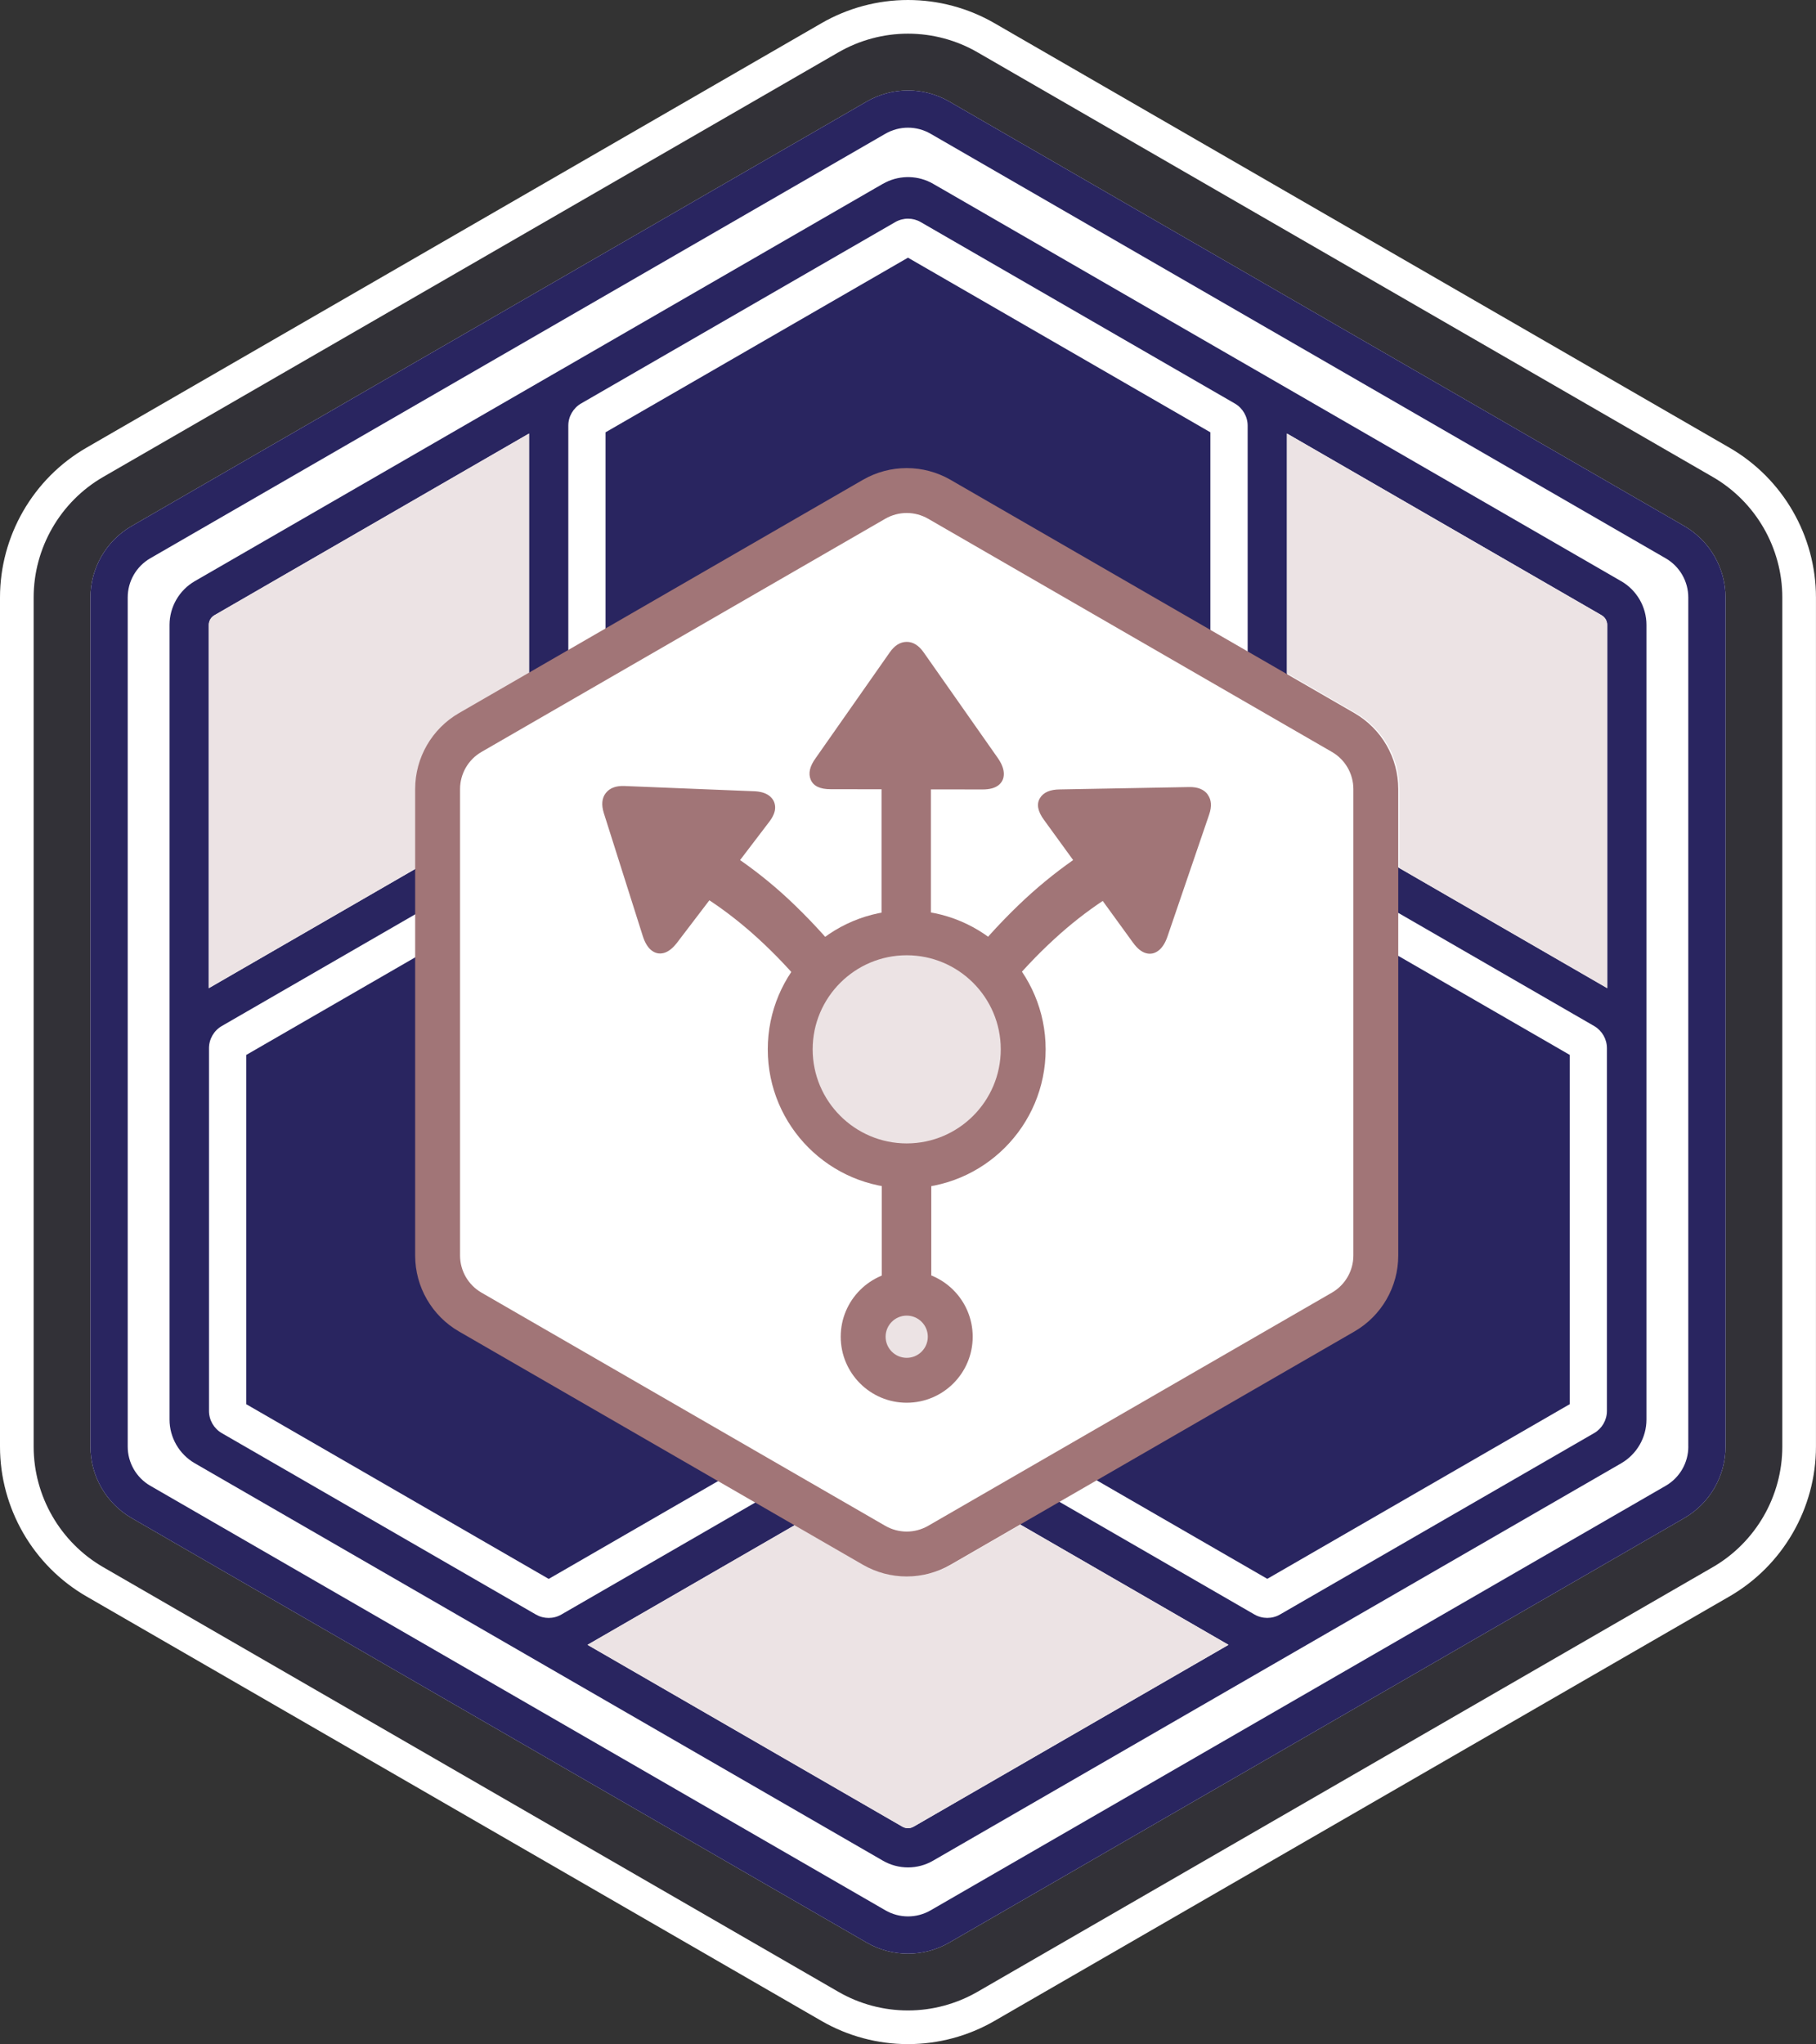
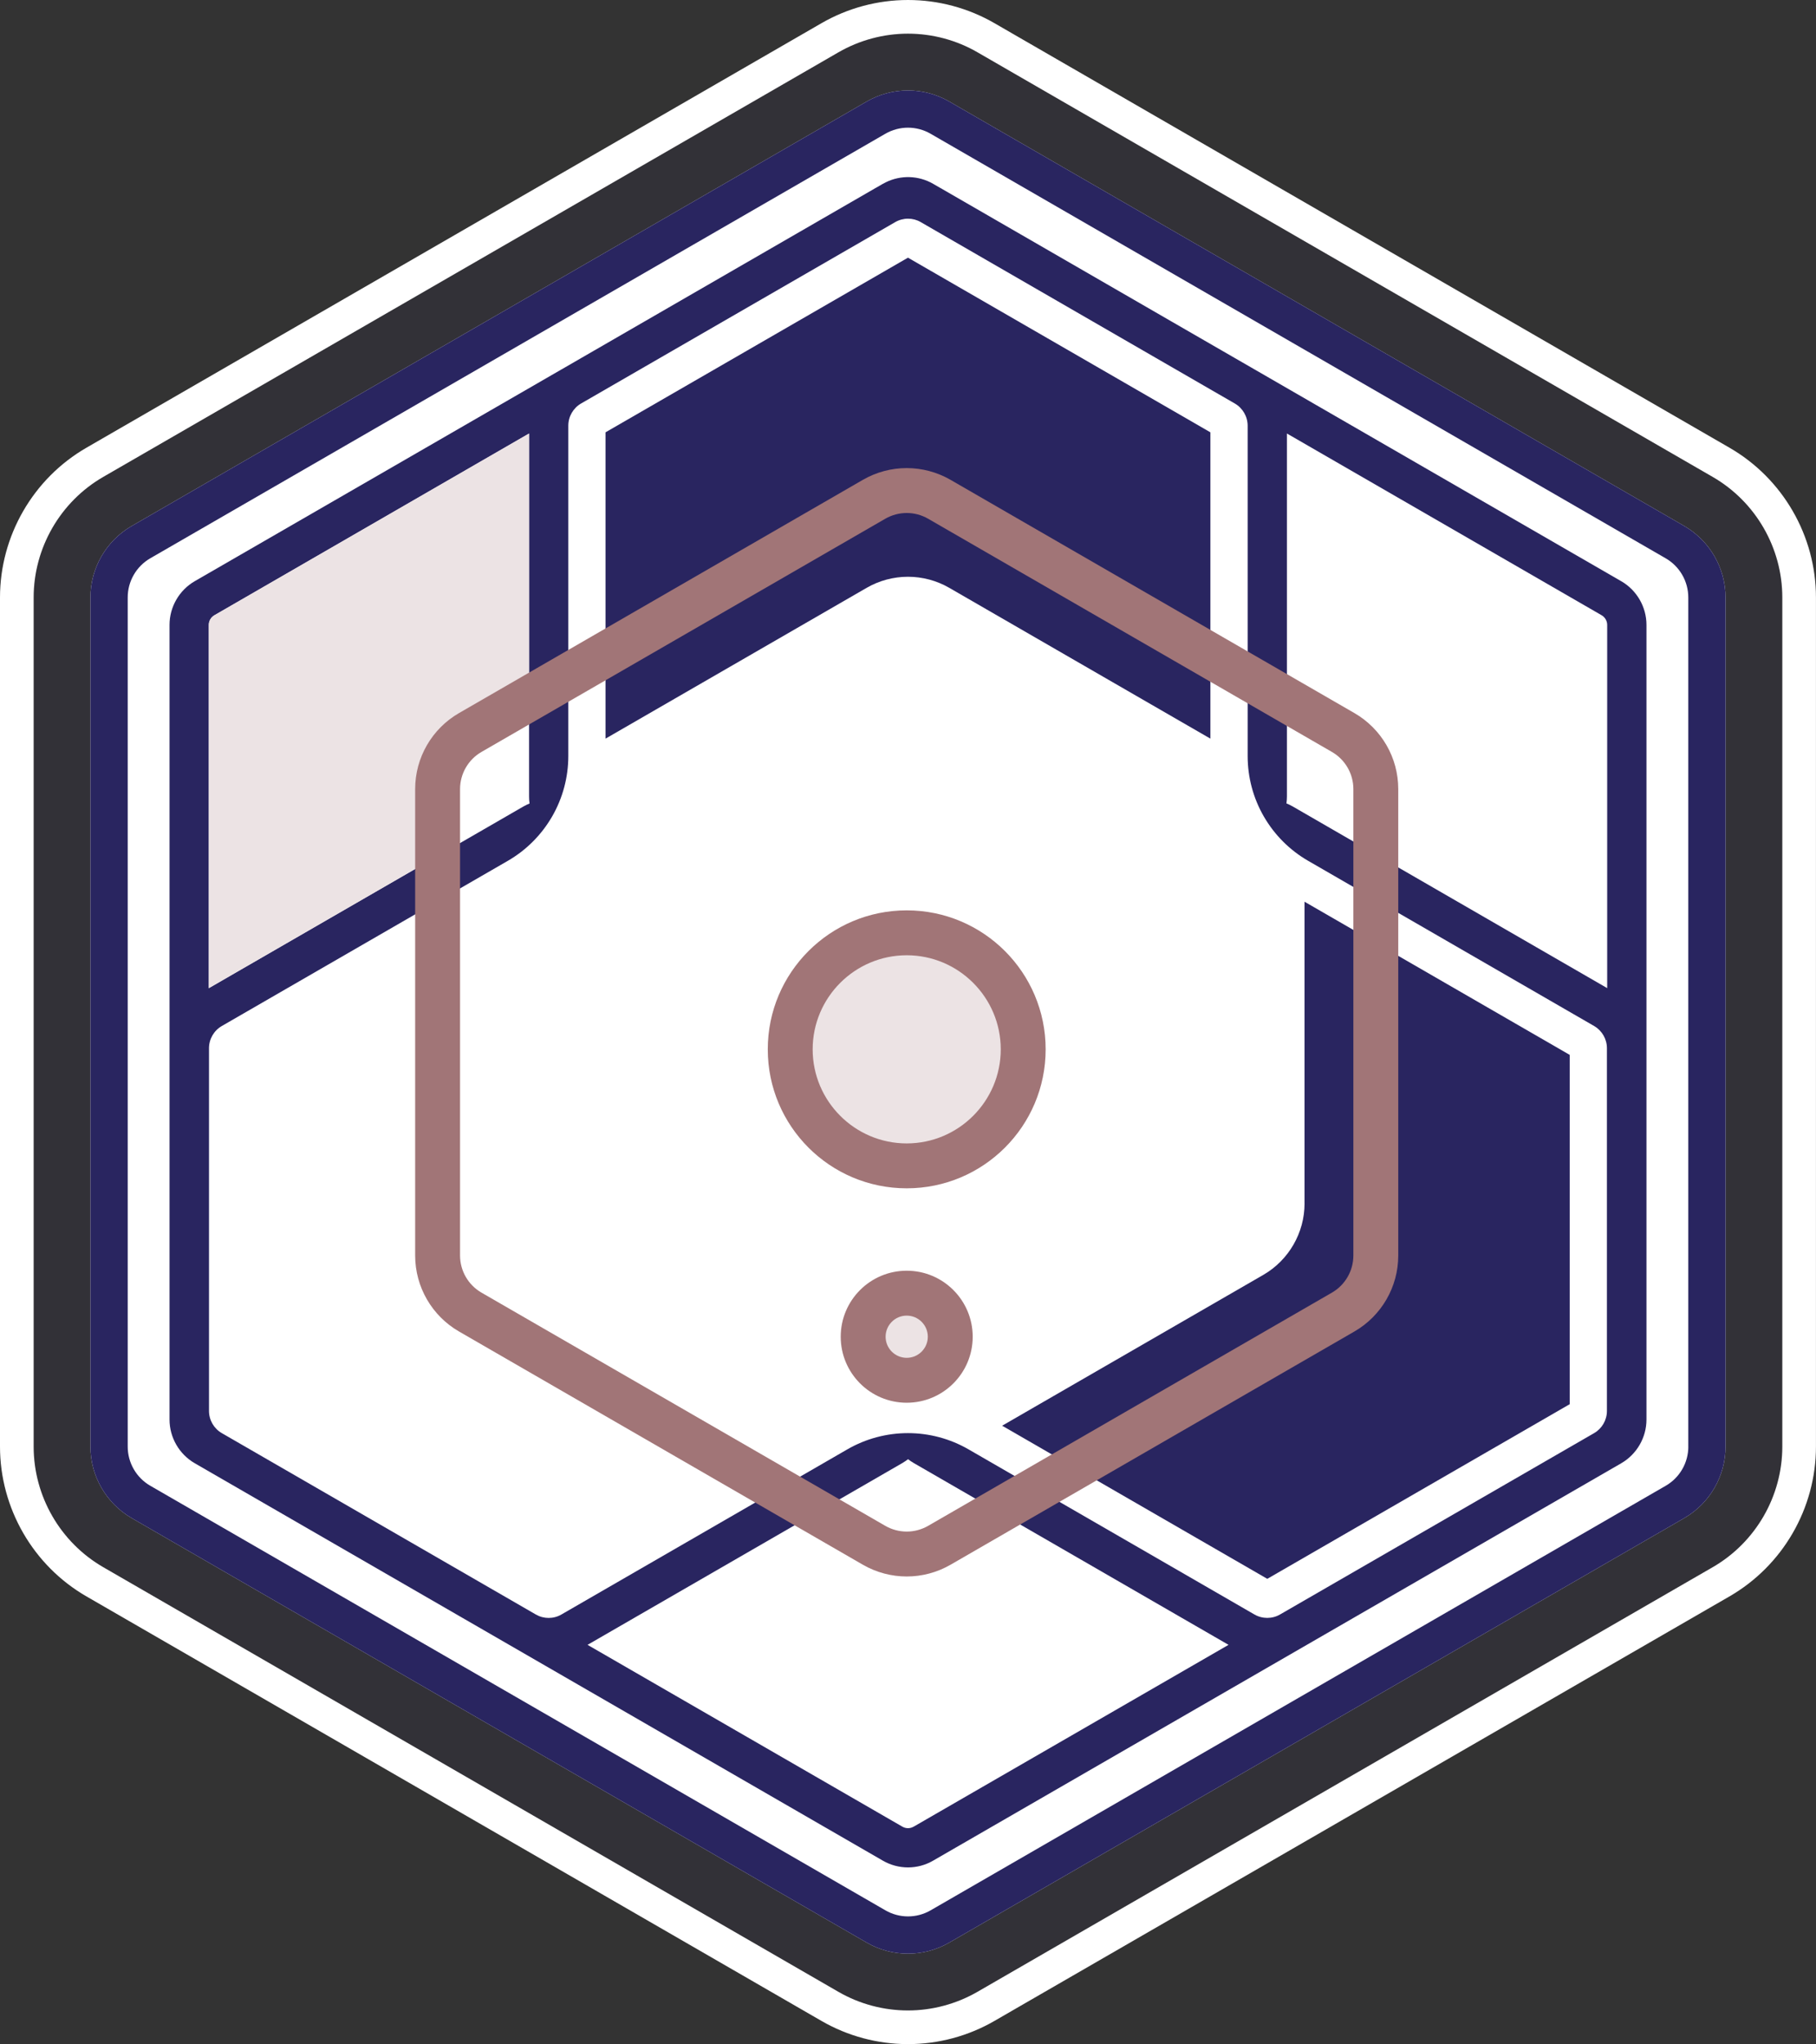
<svg xmlns="http://www.w3.org/2000/svg" id="Layer_2" data-name="Layer 2" viewBox="0 0 485.45 546.25">
  <rect x="0" y="0" width="485.45" height="546.25" fill="#333333" stroke="none" />
  <defs>
    <style>
      .cls-1 {
        fill: #a17577;
      }

      .cls-2 {
        fill: #fff;
      }

      .cls-3 {
        opacity: .1;
      }

      .cls-3, .cls-4 {
        fill: #292560;
      }

      .cls-5 {
        fill: #ece3e4;
      }
    </style>
  </defs>
  <g id="Layer_1-2" data-name="Layer 1">
    <g>
      <path class="cls-2" d="M242.72,9c6.52,0,12.96,1.72,18.6,4.99l196.51,113.46c11.48,6.62,18.61,18.97,18.61,32.22v226.92c0,13.25-7.13,25.6-18.61,32.22l-196.52,113.46c-5.65,3.26-12.08,4.99-18.6,4.99s-12.96-1.72-18.61-4.99L27.61,418.81c-11.48-6.63-18.61-18.97-18.61-32.22v-226.92c0-13.25,7.13-25.6,18.6-32.22L224.12,13.99c5.65-3.26,12.08-4.99,18.6-4.99M242.72,0c-8.1,0-16.09,2.14-23.11,6.19L23.1,119.65C8.85,127.88,0,143.21,0,159.67v226.92c0,16.45,8.85,31.79,23.1,40.02l196.51,113.46c7.01,4.05,15,6.19,23.11,6.19s16.09-2.14,23.1-6.19l196.51-113.46c14.25-8.23,23.11-23.56,23.11-40.02v-226.92c0-16.46-8.85-31.79-23.11-40.02L265.83,6.19c-7.01-4.05-15-6.19-23.1-6.19h0Z" />
      <path class="cls-3" d="M242.72,537.25c-6.52,0-12.96-1.72-18.61-4.99L27.61,418.81c-11.48-6.63-18.61-18.97-18.61-32.22v-226.92c0-13.25,7.13-25.6,18.6-32.22L224.12,13.99c5.65-3.26,12.08-4.99,18.6-4.99s12.96,1.72,18.6,4.99l196.51,113.46c11.48,6.62,18.61,18.97,18.61,32.22v226.92c0,13.25-7.13,25.6-18.61,32.22l-196.52,113.46c-5.65,3.26-12.08,4.99-18.6,4.99Z" />
      <path class="cls-2" d="M450.26,140.58L253.74,27.12c-3.35-1.93-7.16-2.95-11.02-2.95s-7.67,1.02-11.02,2.95L35.19,140.58c-6.8,3.92-11.02,11.24-11.02,19.09v226.92c0,7.85,4.22,15.16,11.02,19.09l196.51,113.46c3.35,1.93,7.16,2.95,11.02,2.95s7.67-1.02,11.02-2.95l196.51-113.46c6.8-3.92,11.02-11.24,11.02-19.09v-226.92c0-7.85-4.22-15.16-11.02-19.09Z" />
-       <path class="cls-4" d="M136.72,321.6v-80.62l-70.88,40.93v93.35l80.84,46.68,70.89-40.93-69.82-40.31c-6.8-3.92-11.02-11.24-11.02-19.09Z" />
      <path class="cls-4" d="M348.73,321.6c0,7.85-4.22,15.16-11.02,19.09l-69.82,40.31,70.88,40.92,80.84-46.67v-93.35l-70.89-40.93v80.62Z" />
      <path class="cls-4" d="M433.4,155.33l-96.15-55.52s0,0,0,0l-7.09-4.09-17-9.81-61.77-35.67s-.1-.05-.15-.08l-1.73-1s0,0,0,0l-.03-.02c-3.91-2.27-8.7-2.41-12.72-.41-.28.14-.55.28-.82.43l-1.73,1s-.1.05-.15.08l-83.97,48.49s0,0-.01,0l-1.87,1.08s0,0,0,0l-96.16,55.51c-4.15,2.41-6.73,6.88-6.73,11.67v212.37c0,4.79,2.58,9.26,6.74,11.67l183.92,106.19c2.08,1.21,4.42,1.82,6.75,1.82s4.66-.61,6.73-1.82l183.94-106.19c4.15-2.41,6.73-6.88,6.73-11.67v-212.37c0-4.79-2.58-9.26-6.74-11.67ZM55.82,167.01c0-1.06.57-2.05,1.49-2.58l84.12-48.57v97.02c0,.62.04,1.23.13,1.84-.57.23-1.12.5-1.66.81l-84.08,48.55v-97.06ZM244.2,488.16c-.92.53-2.05.52-2.96,0l-84.18-48.6,84.15-48.58c.54-.31,1.04-.66,1.53-1.03.48.37.99.72,1.53,1.03l84.14,48.58-84.19,48.6ZM337.85,218.2c2.84,4.92,6.92,9,11.84,11.84l76.54,44.2c2.05,1.23,3.33,3.47,3.33,5.87v96.95c0,2.43-1.31,4.7-3.42,5.92l-83.97,48.47c-1.05.61-2.23.91-3.41.91s-2.36-.3-3.42-.91l-76.45-44.14c-4.92-2.84-10.5-4.33-16.18-4.33h0c-5.68,0-11.26,1.49-16.18,4.33l-76.45,44.14c-1.06.62-2.24.92-3.42.92s-2.34-.3-3.39-.9l-83.98-48.49c-2.11-1.22-3.42-3.49-3.42-5.92v-96.95c0-2.43,1.31-4.7,3.42-5.92l76.45-44.14c4.92-2.84,9.01-6.93,11.85-11.85h0c2.84-4.92,4.33-10.49,4.33-16.17v-88.29c0-2.43,1.31-4.69,3.41-5.91l24.6-14.2,59.37-34.27c1.06-.61,2.24-.92,3.42-.92s2.32.29,3.35.88l84.03,48.52c2.1,1.22,3.42,3.49,3.42,5.92v88.28c0,5.68,1.49,11.26,4.33,16.17h0ZM429.63,264.06l-84.09-48.56c-.53-.31-1.08-.57-1.65-.8.08-.6.13-1.22.13-1.84v-97.01l84.11,48.56c.92.53,1.5,1.53,1.5,2.58v97.06Z" />
      <path class="cls-4" d="M242.72,154.13c3.86,0,7.67,1.02,11.02,2.95l69.82,40.31v-81.86l-80.84-46.67-57.82,33.38-23.03,13.29v81.86l69.82-40.31c3.35-1.93,7.16-2.95,11.02-2.95Z" />
      <path class="cls-4" d="M450.26,140.58L253.74,27.12c-3.35-1.93-7.16-2.95-11.02-2.95s-7.67,1.02-11.02,2.95L35.19,140.58c-6.8,3.92-11.02,11.24-11.02,19.09v226.92c0,7.85,4.22,15.16,11.02,19.09l196.51,113.46c3.35,1.93,7.16,2.95,11.02,2.95s7.67-1.02,11.02-2.95l196.51-113.46c6.8-3.92,11.02-11.24,11.02-19.09v-226.92c0-7.85-4.22-15.16-11.02-19.09ZM451.32,386.58c0,4.32-2.3,8.31-6.04,10.47l-196.51,113.46c-1.87,1.08-3.96,1.62-6.04,1.62s-4.17-.54-6.04-1.62l-196.51-113.46c-3.74-2.16-6.04-6.15-6.04-10.47v-226.92c0-4.32,2.3-8.31,6.04-10.47L236.68,35.74c1.87-1.08,3.96-1.62,6.04-1.62s4.17.54,6.04,1.62l196.51,113.46c3.74,2.16,6.04,6.15,6.04,10.47v226.92Z" />
      <g>
        <path class="cls-5" d="M111.28,210.8c0-2.46.39-4.86,1.12-7.13.51-1.6,1.18-3.14,2.02-4.59.25-.44.52-.87.8-1.29,1.25-1.87,2.78-3.56,4.54-5.02,1.01-.84,2.08-1.6,3.24-2.27l18.42-10.64v-64.01l-84.12,48.57c-.91.53-1.49,1.53-1.49,2.58v97.06l55.46-32.02v-21.24Z" />
-         <path class="cls-5" d="M254.4,418.1c-.91.52-1.84.98-2.79,1.37-.48.2-.96.38-1.44.54-2.43.82-4.96,1.23-7.49,1.23-4.05,0-8.09-1.05-11.72-3.14l-18.37-10.61-55.54,32.06,84.18,48.6c.91.52,2.04.53,2.96,0l84.19-48.6-55.58-32.09-18.41,10.63Z" />
-         <path class="cls-5" d="M428.13,164.42l-84.11-48.56v64.06l18.34,10.59c7.25,4.19,11.72,11.93,11.72,20.3v21.18l55.55,32.08v-97.06c0-1.06-.57-2.05-1.5-2.58Z" />
      </g>
      <g>
-         <path class="cls-2" d="M242.38,415.29c-3.06,0-6.07-.81-8.72-2.34l-107.96-62.33c-5.38-3.11-8.72-8.89-8.72-15.1v-124.66c0-6.21,3.34-12,8.72-15.11l107.96-62.33c2.65-1.53,5.66-2.34,8.72-2.34s6.07.81,8.72,2.34l107.96,62.33c5.38,3.11,8.72,8.89,8.72,15.11v124.66c0,6.21-3.34,12-8.72,15.1l-107.96,62.33c-2.65,1.53-5.66,2.34-8.72,2.34Z" />
        <path class="cls-1" d="M242.38,137.09c2.01,0,3.98.53,5.72,1.53l107.96,62.33c3.53,2.04,5.72,5.83,5.72,9.91v124.66c0,4.07-2.19,7.87-5.72,9.91l-107.96,62.33c-1.74,1-3.72,1.53-5.72,1.53s-3.98-.53-5.72-1.53l-107.96-62.33c-3.53-2.04-5.72-5.83-5.72-9.91v-124.66c0-4.07,2.19-7.87,5.72-9.91l107.96-62.33c1.74-1,3.72-1.53,5.72-1.53M242.38,125.09c-4.05,0-8.09,1.05-11.72,3.14l-107.96,62.33c-7.25,4.19-11.72,11.93-11.72,20.3v124.66c0,8.38,4.47,16.11,11.72,20.3l107.96,62.33c3.63,2.09,7.67,3.14,11.72,3.14s8.09-1.05,11.72-3.14l107.96-62.33c7.25-4.19,11.72-11.93,11.72-20.3v-124.66c0-8.38-4.47-16.11-11.72-20.3l-107.96-62.33c-3.63-2.09-7.67-3.14-11.72-3.14h0Z" />
      </g>
-       <path class="cls-1" d="M322.85,212.32c-1.02-1.37-2.67-2.03-4.95-1.99l-34.49.63c-2.7,0-4.51.79-5.44,2.37-.93,1.58-.56,3.51,1.11,5.78l7.79,10.73c-5.09,3.58-10,7.6-14.69,12.13-5.3,5.11-10.06,10.4-14.29,15.85-3.56,4.6-6.57,9.02-9.04,13.27v-60.14l13.8.02c1.89,0,3.32-.38,4.28-1.15.96-.77,1.43-1.79,1.41-3.07-.02-1.28-.56-2.68-1.63-4.21l-19.8-28.21c-1.33-1.88-2.85-2.82-4.56-2.8-1.71.02-3.22.96-4.52,2.83l-19.8,28.25c-1.59,2.18-2.01,4.11-1.29,5.79.73,1.68,2.51,2.52,5.33,2.5l13.58.02v59.84c-2.44-4.15-5.38-8.46-8.85-12.94-4.23-5.46-8.98-10.74-14.25-15.85-4.67-4.53-9.58-8.55-14.71-12.13l7.7-10.1c1.16-1.49,1.72-2.84,1.67-4.08-.05-1.23-.57-2.23-1.57-3-1-.77-2.4-1.17-4.22-1.22l-34.5-1.39c-2.28-.09-3.94.54-4.98,1.88-1.05,1.35-1.22,3.14-.52,5.37l10.38,32.75c.56,1.81,1.34,3.11,2.33,3.9,1,.79,2.09,1.03,3.28.73,1.18-.3,2.36-1.2,3.52-2.68l8.7-11.41c4.48,2.96,8.87,6.4,13.19,10.36,4.55,4.18,8.81,8.69,12.79,13.52,3.97,4.83,7.47,9.78,10.49,14.84,3.02,5.06,5.38,10.03,7.07,14.91,1.69,4.88,2.54,9.43,2.54,13.66v53.66c0,2.55.57,4.52,1.71,5.89,1.14,1.37,2.78,2.06,4.91,2.06s3.77-.69,4.91-2.06c1.14-1.37,1.71-3.33,1.71-5.89v-53.66c0-4.23.86-8.78,2.58-13.66,1.72-4.88,4.08-9.85,7.07-14.91,3-5.06,6.48-10.01,10.45-14.84,3.97-4.83,8.23-9.34,12.79-13.52,4.23-3.89,8.55-7.27,12.94-10.19l8.11,11.17c1.11,1.53,2.26,2.46,3.45,2.79,1.18.33,2.29.1,3.31-.66,1.02-.77,1.84-2.03,2.44-3.8l11.15-32.61c.74-2.18.6-3.96-.42-5.33Z" />
      <g>
        <path class="cls-5" d="M242.38,368.85c-6.42,0-11.64-5.22-11.64-11.64s5.22-11.64,11.64-11.64,11.64,5.22,11.64,11.64-5.22,11.64-11.64,11.64Z" />
        <path class="cls-1" d="M242.38,351.58c3.11,0,5.64,2.53,5.64,5.64s-2.53,5.64-5.64,5.64-5.64-2.53-5.64-5.64,2.53-5.64,5.64-5.64M242.38,339.58c-9.74,0-17.64,7.9-17.64,17.64s7.9,17.64,17.64,17.64,17.64-7.9,17.64-17.64-7.9-17.64-17.64-17.64h0Z" />
      </g>
      <g>
        <path class="cls-5" d="M242.38,311.56c-17.17,0-31.14-13.97-31.14-31.14s13.97-31.14,31.14-31.14,31.14,13.97,31.14,31.14-13.97,31.14-31.14,31.14Z" />
        <path class="cls-1" d="M242.38,255.28c13.86,0,25.14,11.28,25.14,25.14s-11.28,25.14-25.14,25.14-25.14-11.28-25.14-25.14,11.28-25.14,25.14-25.14M242.38,243.28c-20.51,0-37.14,16.63-37.14,37.14s16.63,37.14,37.14,37.14,37.14-16.63,37.14-37.14-16.63-37.14-37.14-37.14h0Z" />
      </g>
    </g>
  </g>
</svg>